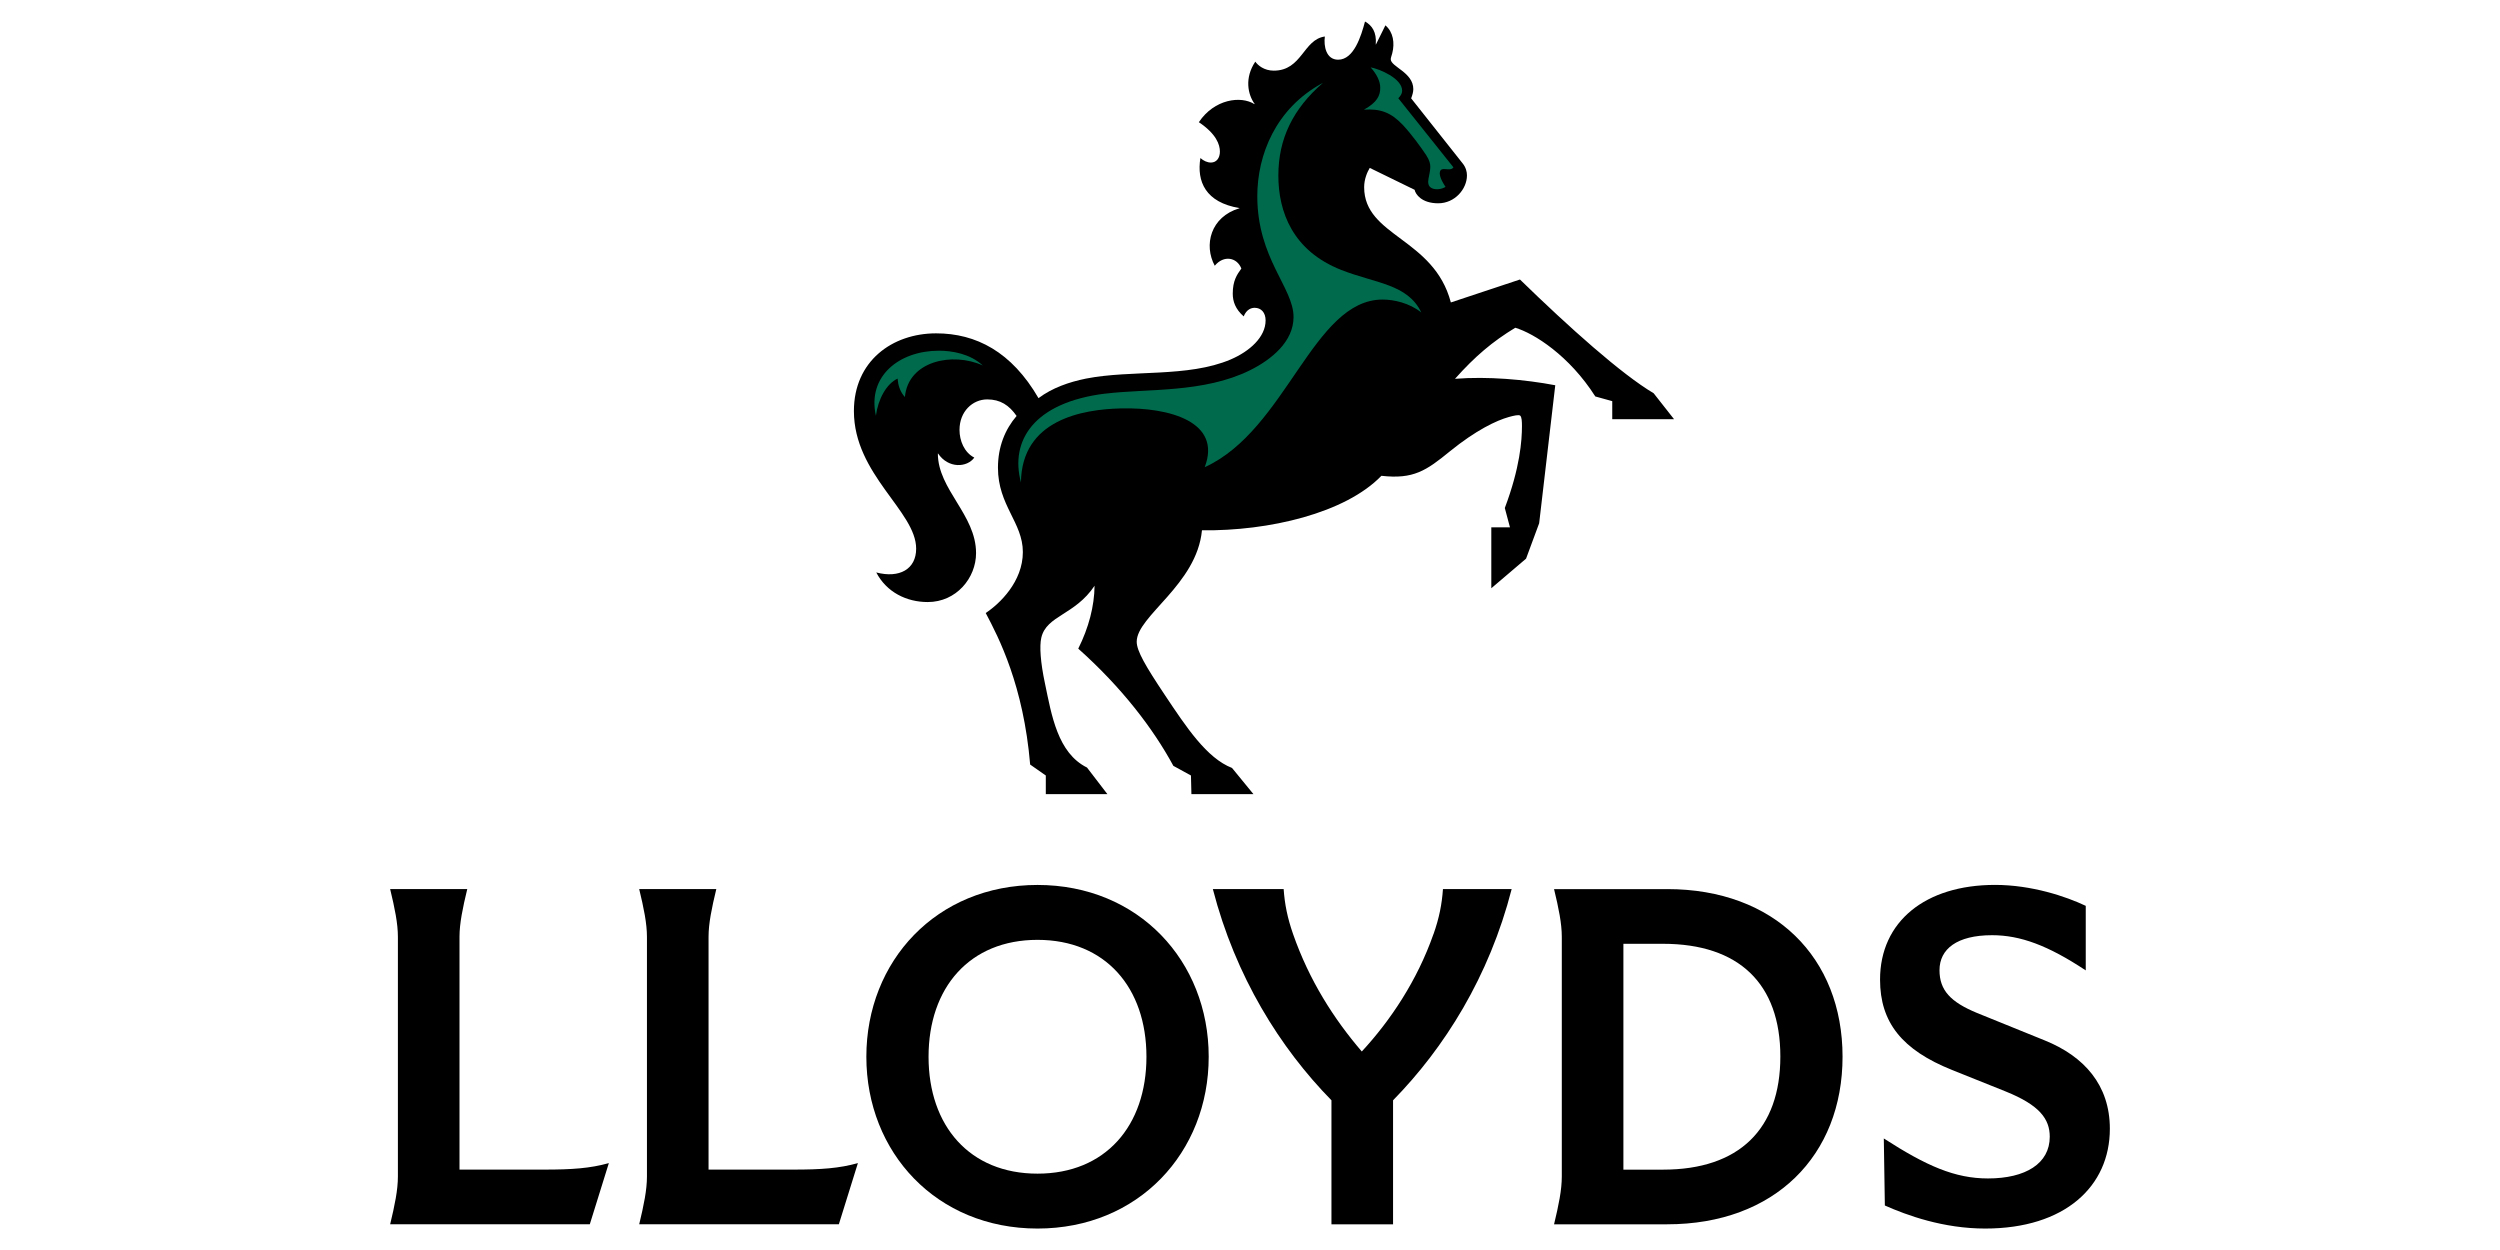
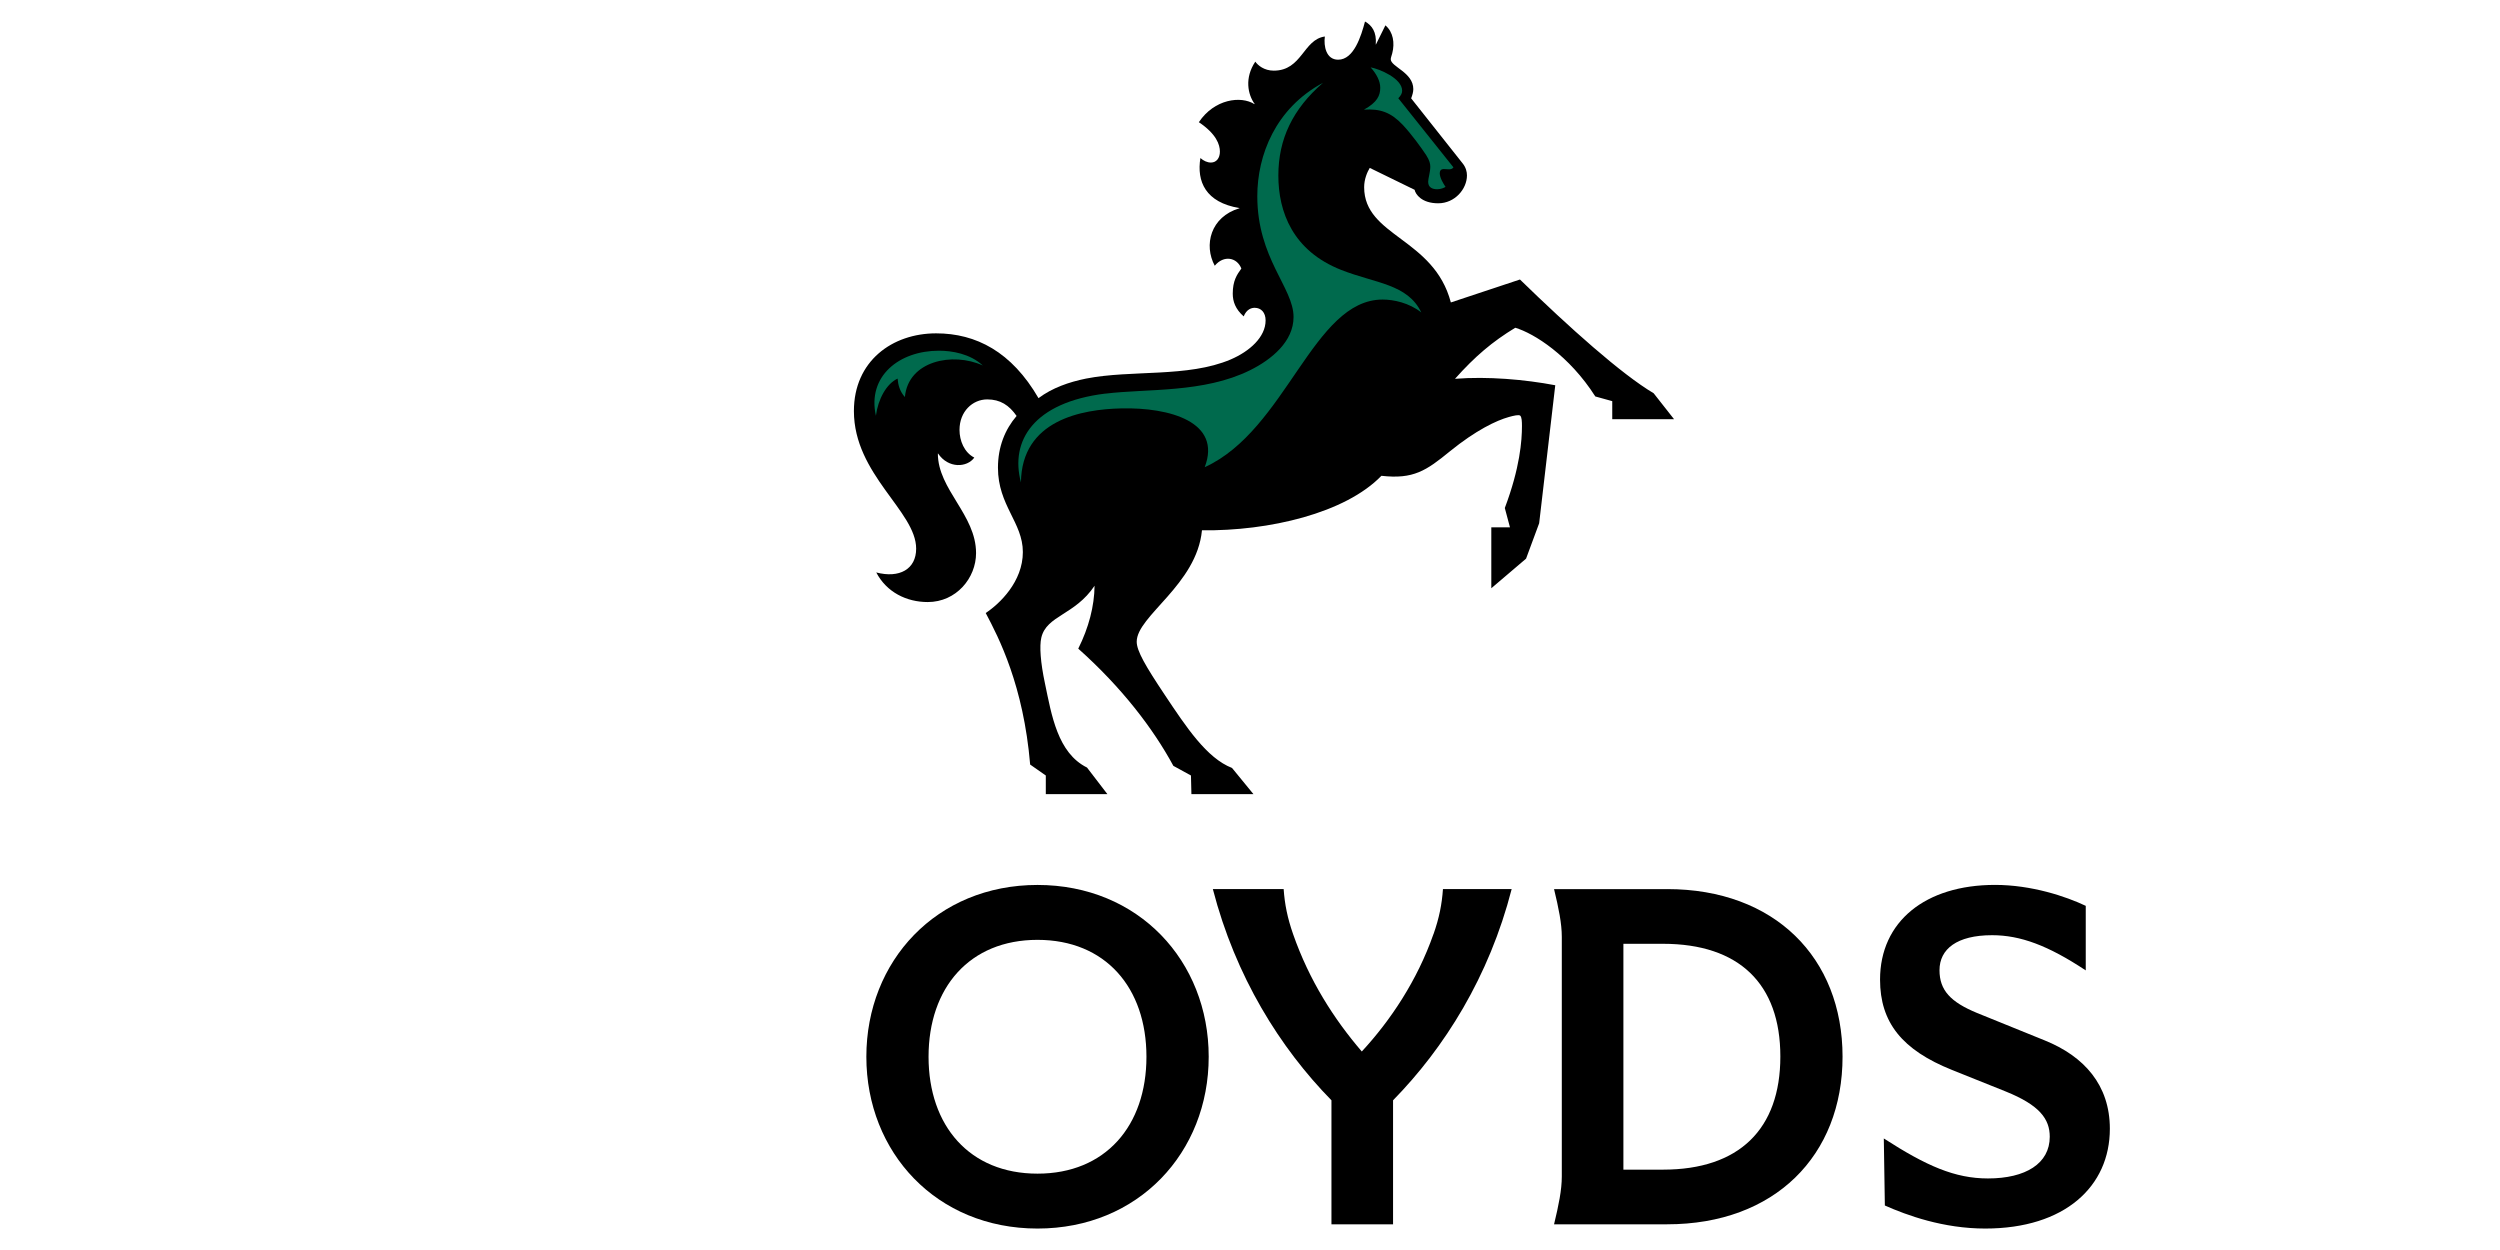
<svg xmlns="http://www.w3.org/2000/svg" id="Artwork" viewBox="0 0 500 250">
  <defs>
    <style>      .st0 {        fill: #006a4d;      }    </style>
  </defs>
  <g>
    <path d="M290.99,75.77c4.03-4.51,7.47-7.43,12.06-10.22,3.78,1.12,10.82,5.58,16.01,13.74l3.39.94v3.61h12.36l-4.08-5.19c-6.44-3.82-16.87-13.14-26.74-22.75l-13.82,4.59c-3.39-12.92-17.34-13.18-17.34-23.05,0-1.59.6-3,1.12-3.86l8.97,4.38c.17.86,1.37,2.7,4.72,2.7s5.75-2.88,5.75-5.58c0-.73-.21-1.59-.86-2.4l-10.3-13.01c.26-.69.43-1.29.43-1.85,0-3.35-4.51-4.46-4.51-5.97,0-.3.17-.69.3-1.2.52-2.02.21-4.25-1.37-5.58l-1.89,3.82h-.04c.21-2.49-.77-3.82-2.15-4.59-.77,2.92-2.23,7.64-5.37,7.64-2.4,0-2.92-2.7-2.66-4.64-4.34.6-4.55,6.83-10.22,6.83-1.93,0-3.18-1.07-3.69-1.8-2.19,3.26-1.5,6.57-.13,8.46l-.04.04c-2.7-1.72-8.03-1.03-11.12,3.61,3.52,2.36,4.21,4.51,4.21,5.88,0,1.29-.69,2.19-1.8,2.19-.73,0-1.46-.34-2.1-.9-.77,4.68,1.03,8.89,7.81,10v.04c-5.8,1.72-7.17,7.38-4.94,11.5,1.8-2.19,4.46-1.67,5.32.56-.9,1.24-1.72,2.45-1.72,5.02,0,1.55.52,3.09,2.19,4.55.56-1.42,1.55-1.72,2.19-1.72,1.29,0,2.19.94,2.19,2.53,0,3.31-3.18,6.18-7,7.81-8.59,3.65-19.79,2.02-28.93,3.82-3.39.69-6.74,1.85-9.49,3.91-5.37-9.27-12.49-12.96-20.48-12.96-8.76,0-16.44,5.54-16.44,15.54,0,12.71,12.45,20.05,12.45,27.52,0,4.12-3.35,5.97-7.98,4.76,2.06,3.95,6.05,5.92,10.3,5.92,5.71,0,9.66-4.81,9.66-9.79,0-7.68-7.64-12.71-7.64-19.92h.04c2.06,3.05,5.8,2.83,7.25.82-2.02-1.03-2.96-3.39-2.96-5.54,0-3.69,2.62-6.1,5.54-6.1,2.62,0,4.38,1.16,5.88,3.31-2.32,2.7-3.73,6.18-3.73,10.35,0,7.56,4.98,10.95,4.98,16.87s-4.64,10.35-7.43,12.19c2.62,4.94,7.56,14.51,8.89,30.31l3.13,2.19v3.73h12.32l-4.08-5.32c-5.88-2.92-7.08-10.47-8.41-16.83-.9-4.21-1.12-7.47-.73-9.14,1.03-4.46,6.74-4.51,10.65-10.39-.04,4.08-1.16,8.37-3.26,12.58,8.67,7.73,14.98,15.97,19.02,23.44l3.52,1.93.09,3.73h12.41l-4.29-5.24c-5.07-1.97-9.14-8.16-13.44-14.6-3.86-5.79-5.62-8.8-5.62-10.65,0-5.15,12.02-11.42,13.05-22.28,13.39.17,28.68-3.43,35.89-10.9,6.4.73,8.97-1.03,13.69-4.89,5.24-4.25,9.32-6.18,11.8-6.87.94-.26,2.02-.52,2.28-.26.3.3.34,1.16.34,2.06,0,2.92-.39,8.33-3.43,16.4l1.03,3.86h-3.73v12.19l6.95-5.92,2.62-7.08,3.22-27.6c-6.14-1.16-13.48-1.8-20.05-1.29Z" />
-     <path d="M91.9,233.93v-46.56c0-2.68.63-5.74,1.55-9.55h-15.42c.92,3.81,1.55,6.87,1.55,9.55v47.94c0,2.68-.63,5.74-1.55,9.55h39.93l3.81-12.24c-3.77,1.05-7.33,1.3-12.99,1.3h-16.89Z" />
-     <path d="M141.71,233.93v-46.56c0-2.68.63-5.74,1.55-9.55h-15.42c.92,3.81,1.55,6.87,1.55,9.55v47.94c0,2.68-.63,5.74-1.55,9.55h39.93l3.81-12.24c-3.77,1.05-7.33,1.3-12.99,1.3h-16.89Z" />
    <path d="M207.5,176.99c-20.2,0-34.23,15.21-34.23,34.36s14.04,34.36,34.23,34.36,34.24-15.21,34.24-34.36-14.04-34.36-34.24-34.36ZM207.5,234.73c-13.58,0-21.79-9.55-21.79-23.38s8.21-23.38,21.79-23.38,21.79,9.55,21.79,23.38-8.21,23.38-21.79,23.38Z" />
    <path d="M286.69,186.83c-3.23,9.22-8.55,17.22-14.33,23.47-5.61-6.54-10.52-14.25-13.74-23.47-1.13-3.23-1.68-5.99-1.89-9.01h-14.16c4.53,17.52,13.45,31.76,23.72,42.24v24.81h12.32v-24.81c10.27-10.48,19.23-24.72,23.72-42.24h-13.74c-.21,3.02-.75,5.78-1.89,9.01Z" />
    <path d="M333.44,177.82h-22.63c.92,3.81,1.55,6.87,1.55,9.55v47.94c0,2.68-.63,5.74-1.55,9.55h22.63c21.5,0,35.07-13.74,35.07-33.52s-13.58-33.52-35.07-33.52ZM332.6,233.93h-7.92v-45.17h7.92c15.21,0,23.47,8,23.47,22.54s-8.25,22.63-23.47,22.63Z" />
    <path d="M408.94,208.08l-13.54-5.49c-5.28-2.18-7.5-4.53-7.5-8.55,0-4.23,3.48-7,10.52-7,5.66,0,11.19,2.05,18.73,7.04v-12.91c-3.98-1.89-10.85-4.19-18.14-4.19-13.95,0-23,7.33-23,18.94,0,8.59,4.44,14.08,14.37,18.06l10.77,4.32c6.75,2.72,8.8,5.49,8.8,9.05,0,5.36-4.82,8.34-12.36,8.34-6.62,0-12.32-2.51-20.83-8l.21,13.41c4.44,1.97,11.69,4.61,20.07,4.61,15.97,0,24.93-8.46,24.93-19.95,0-8.76-5.15-14.5-13.03-17.68Z" />
  </g>
  <path class="st0" d="M187.8,70.14c2.58,0,6.22.6,8.76,2.96-6.01-2.75-14.94-.94-15.58,6.31-1.03-1.12-1.37-2.49-1.46-3.69-2.23,1.03-3.91,4.12-4.34,7.43-1.76-7.9,4.64-13.01,12.62-13.01ZM221.07,78.73c8.33-1.03,19.66-.09,28.93-4.68,4.34-2.15,8.71-5.75,8.71-10.65,0-5.88-7.25-11.68-7.25-24.17,0-8.16,3.61-17.56,13.14-22.67-6.05,5.24-8.93,11.25-8.93,18.54s2.88,15.07,12.58,18.89c6.87,2.7,13.26,2.79,16.01,8.5-2.45-1.93-5.54-2.58-7.73-2.58-13.95,0-19.23,26.1-35.59,33.53,3.48-9.06-7-11.98-16.66-11.76-7.9.17-19.96,2.32-20.09,14.81-2.23-8.37,2.58-16.01,16.87-17.77ZM285.63,36.4c0-.73.43-1.97.43-3.05,0-.56-.13-1.24-.82-2.32-.99-1.5-2.88-4.12-4.68-6.05-2.4-2.53-4.51-3.26-7.77-3.05,2.66-1.46,3.26-2.83,3.26-4.38,0-1.33-.73-2.75-1.93-4.08,1.72.3,6.31,2.19,6.31,4.68,0,.52-.26.99-.77,1.5l11.03,13.82c-.39.6-1.24.34-1.97.34-.47,0-.77.3-.77.82,0,.94.73,2.1,1.16,2.75-.34.21-.99.47-1.67.47-.86,0-1.8-.3-1.8-1.46Z" />
</svg>